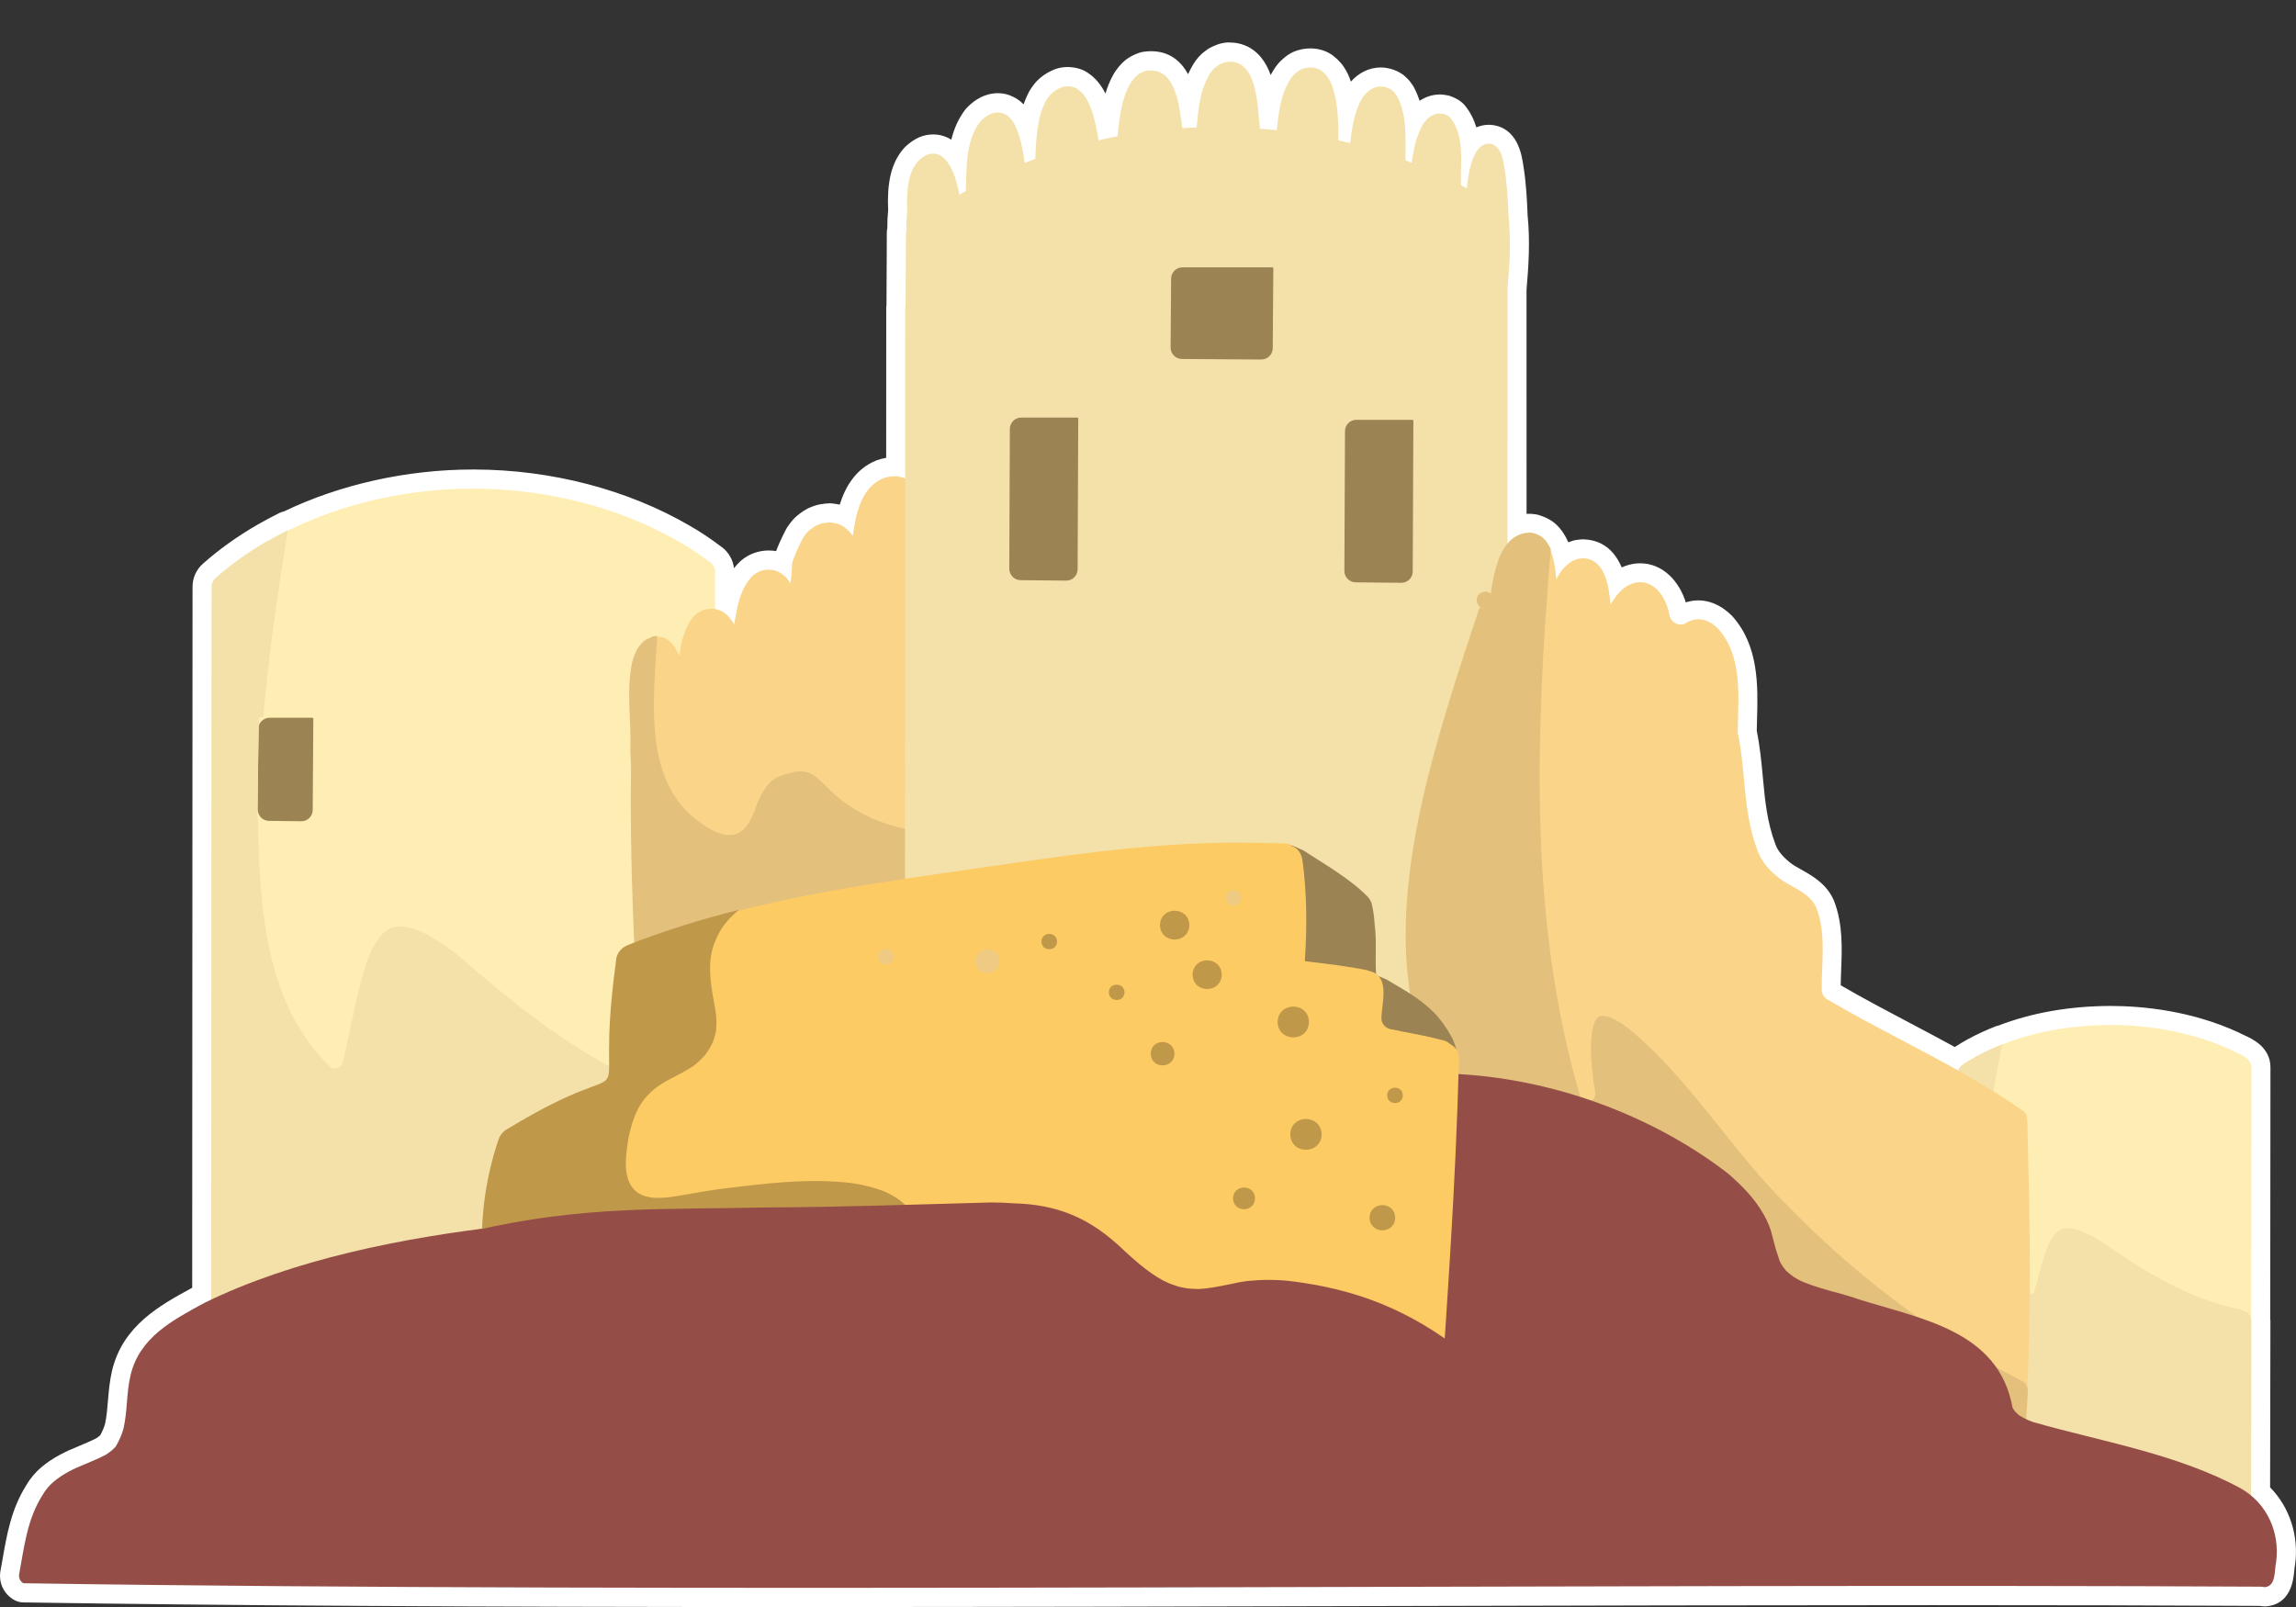
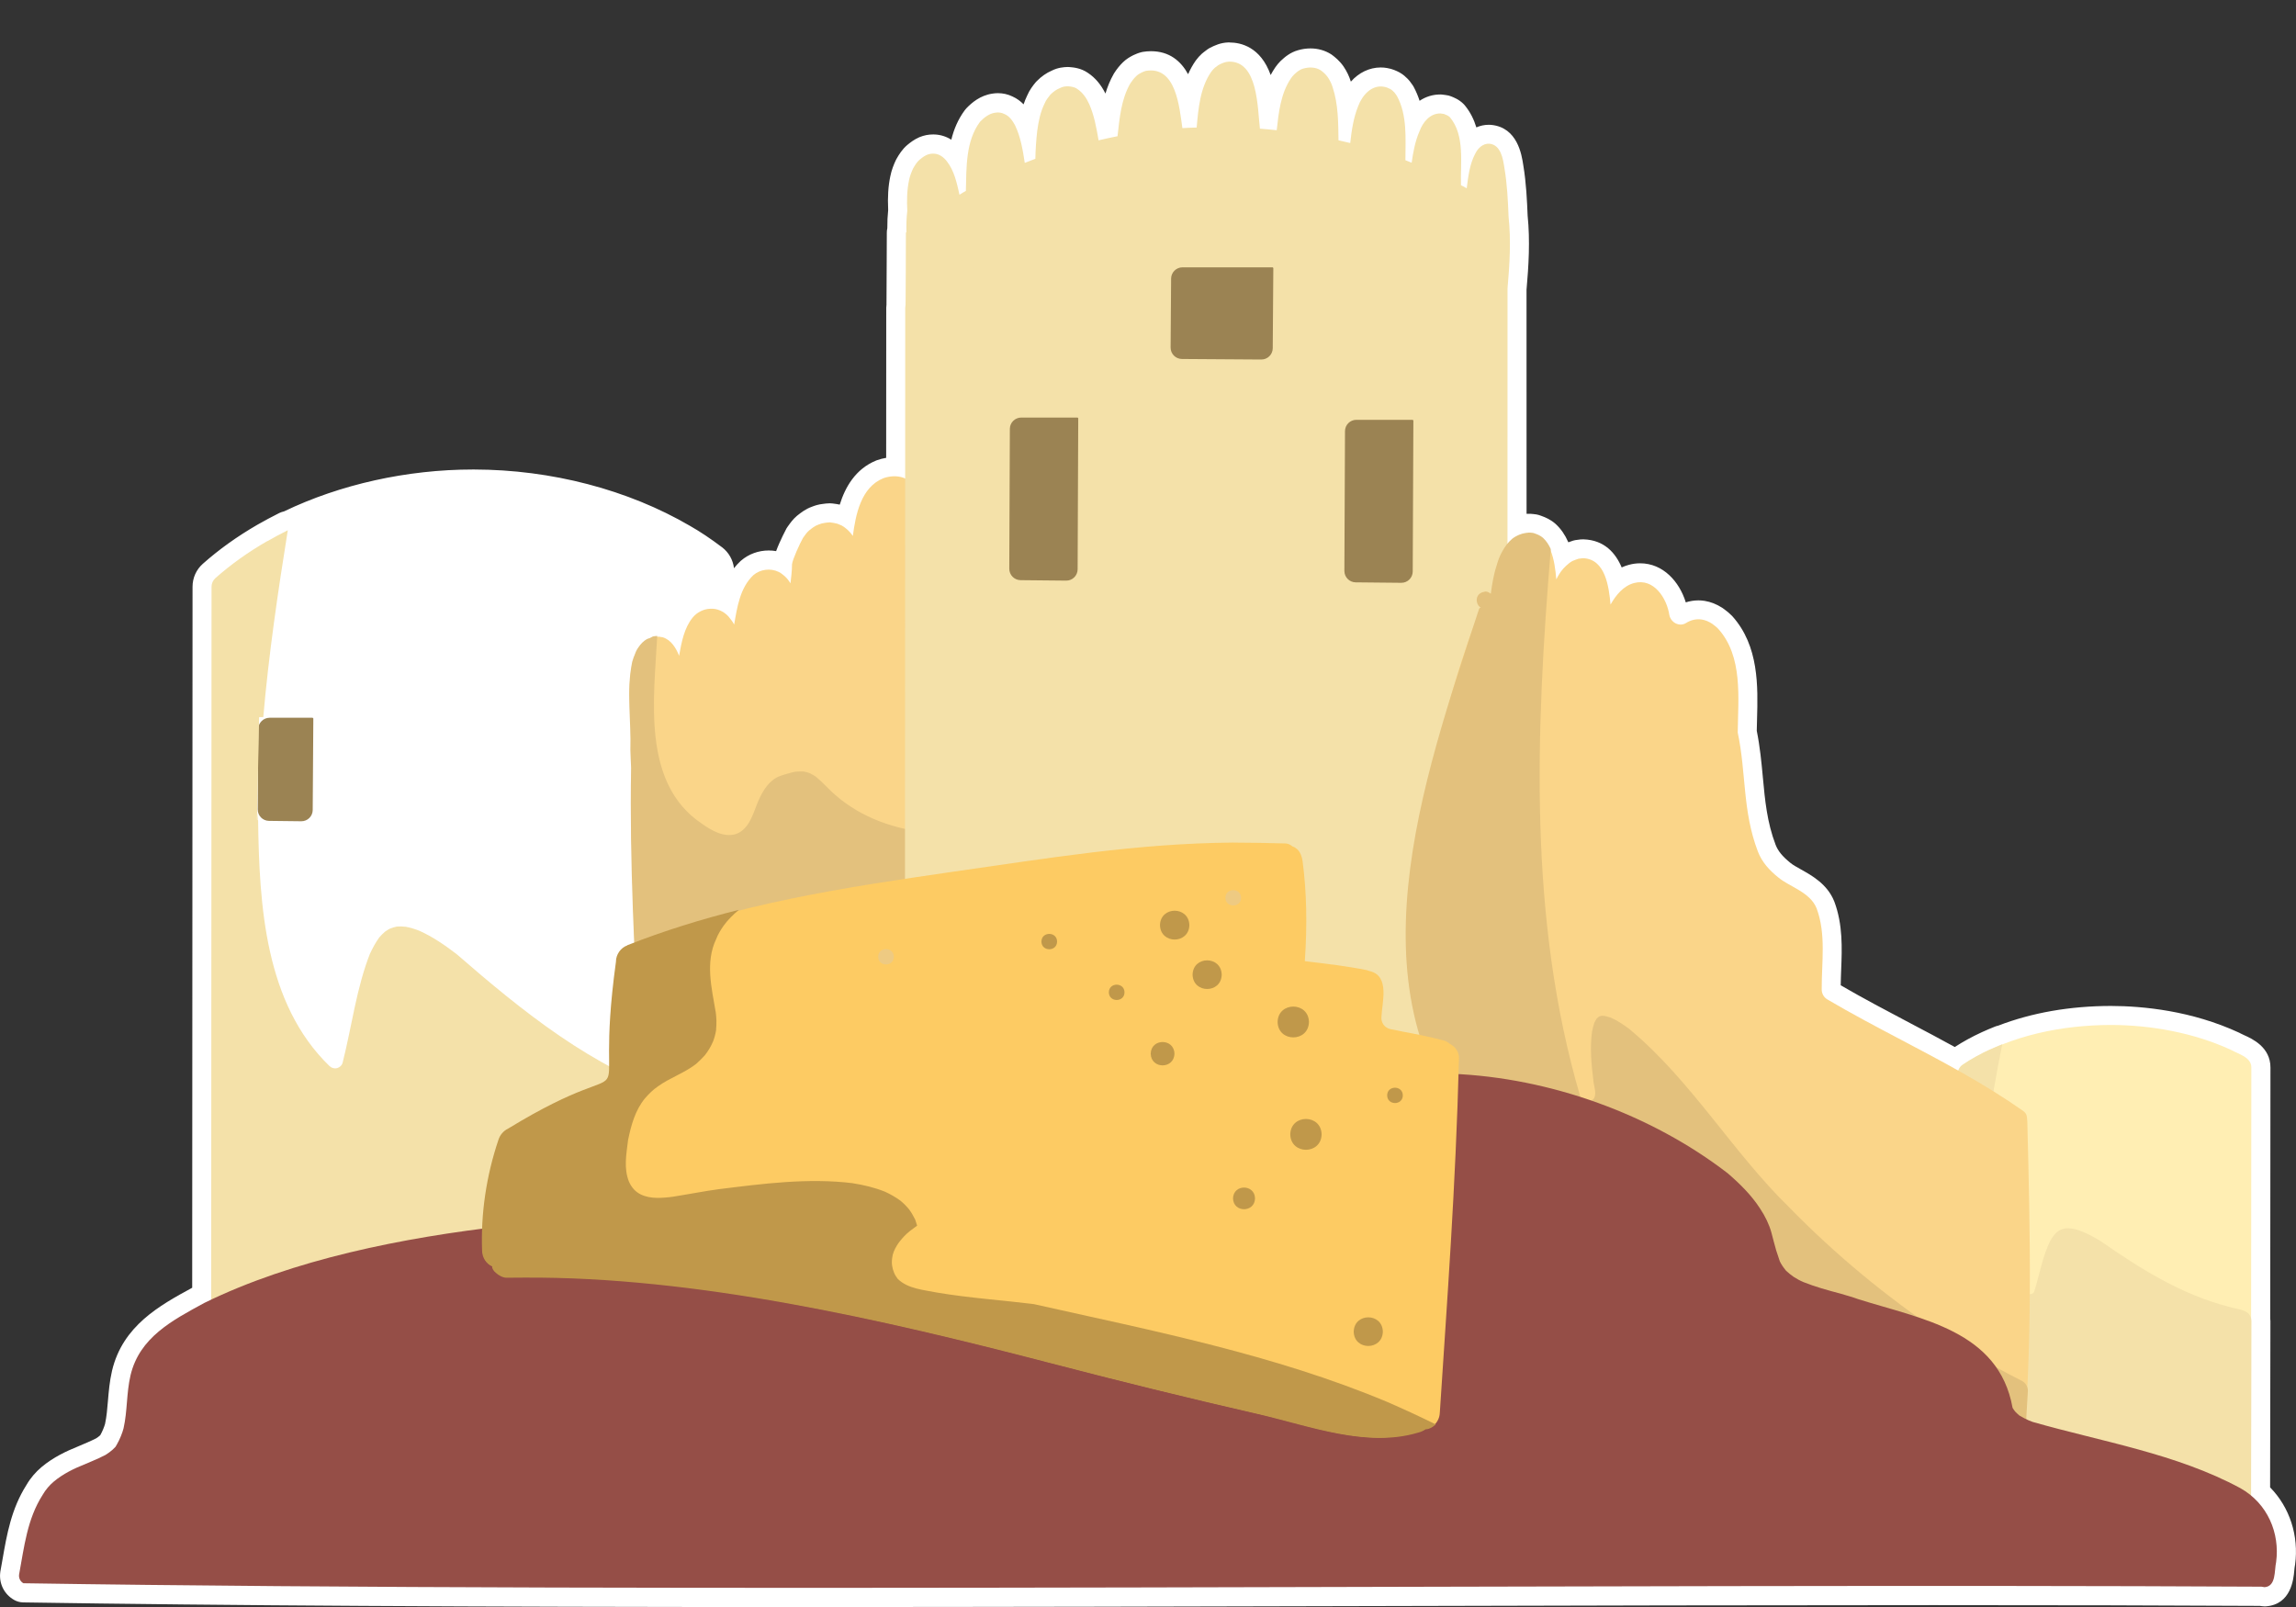
<svg xmlns="http://www.w3.org/2000/svg" id="_圖層_1" data-name="圖層 1" viewBox="0 0 600 420">
  <rect x="0" y="0" width="600" height="420" fill="#333333" stroke="none" />
  <defs>
    <style>
      .cls-1 {
        fill: #954e47;
      }

      .cls-1, .cls-2, .cls-3, .cls-4, .cls-5, .cls-6, .cls-7, .cls-8, .cls-9, .cls-10 {
        stroke-width: 0px;
      }

      .cls-2 {
        fill: #eeca82;
      }

      .cls-3 {
        fill: #fff;
      }

      .cls-4 {
        fill: #e3c17d;
      }

      .cls-5 {
        fill: #fdcb63;
      }

      .cls-6 {
        fill: #9b8353;
      }

      .cls-7 {
        fill: #fad589;
      }

      .cls-8 {
        fill: #f4e1a9;
      }

      .cls-9 {
        fill: #ffeeb3;
      }

      .cls-10 {
        fill: #c0984a;
      }
    </style>
  </defs>
  <g>
    <path class="cls-3" d="M208.64,417.51c-85.82,0-150.18-.38-202.54-1.21-.41,0-.82-.11-1.17-.32-1.73-.97-2.67-2.86-2.39-4.82,0-.03,0-.07.02-.1.19-1.02.37-2.04.54-3.06,1.09-6.27,2.21-12.75,5.92-18.59.48-.82,1-1.56,1.59-2.26,2.26-2.69,5.8-4.65,8.37-5.82.79-.35,1.63-.7,2.5-1.07,1.7-.71,3.46-1.45,4.85-2.18.54-.35.98-.67,1.38-1.02l.46-.46.25-.44c.55-.95,1.2-2.54,1.43-3.49.45-2.04.62-4.12.81-6.32.2-2.4.4-4.88,1.01-7.5,2.56-10.77,11.41-15.58,19.96-20.22,0,0,.66-.36.69-.37.12-.06.25-.12.38-.18l.09-184.73c0-1.58.67-3.08,1.84-4.11,4.07-3.62,8.75-6.97,13.9-9.94,1.7-.98,3.52-1.95,5.56-2.98.28-.14.58-.22.88-.25,14.42-7,31.63-10.85,48.61-10.85h.33c19.74.03,39.35,5.16,55.2,14.42,2.58,1.47,5.16,3.19,8.08,5.4,1.37,1.04,2.18,2.67,2.18,4.38v7.93c.34.16.67.33,1,.53.79-3.41,2.07-6.79,4.84-9.39.03-.02.05-.05.08-.07,1.53-1.32,3.52-2.05,5.6-2.05,1.27,0,2.52.28,3.63.81.24-2.05,2.66-6.92,3.17-7.82.04-.08.09-.16.15-.23l.2-.28c.46-.65,1.03-1.45,1.82-2.12.02-.01.09-.08.11-.09.83-.67,1.77-1.42,3.08-1.88.76-.3,1.48-.49,2.2-.58.54-.08,1.08-.16,1.65-.16.12,0,.24,0,.35.03l.3.04c.63.09,1.29.18,2.02.4.06.02.13.04.19.07.25.1.5.2.75.31l.44.18c.08.03.15.07.22.1,1-4.62,3.17-10.19,8.72-12.47.04-.02.08-.03.11-.04,1.23-.44,2.49-.66,3.74-.66.11,0,.22,0,.33,0l.02-41.56c0-.21.02-.39.05-.54.03-4.09.05-8.19.06-12.29l.03-6.86c0-.27.05-.53.13-.78-.02-1.78.05-3.42.23-4.97-.16-3.37,0-5.97.5-8.4.26-1.39.79-2.65,1.22-3.59.03-.06.06-.13.1-.19.59-1.05,1.27-2.13,2.23-2.96.7-.58,1.5-1.21,2.55-1.68.92-.37,1.76-.53,2.64-.53.12,0,.25,0,.37,0,1.95.08,3.81,1.14,5.22,2.99.3.38.56.77.81,1.16.38-4.03,1.32-8.08,3.88-11.51.07-.09.14-.17.21-.25,1.13-1.16,2.92-2.75,5.41-3.1.3-.05.67-.08,1.03-.08.97,0,1.9.22,2.76.64,2.04.89,3.2,2.69,3.89,3.98.02.03.04.07.05.1.42.86.77,1.74,1.07,2.63.01-.11.03-.23.04-.34.33-2.43.83-5.22,2.13-7.87.5-1.2,1.27-2.15,1.84-2.85.05-.07.11-.13.17-.19,1.02-1.02,2.06-1.74,3.19-2.22,1.18-.62,2.35-.71,3.14-.72.01,0,.17,0,.23,0,.87.07,2.31.18,3.61,1.1,1.68,1.11,3,2.75,4.03,5.03,1.08,2.45,1.69,4.98,2.16,7.47.23-.05.46-.1.68-.15.49-4.36,1.1-8.83,3.42-12.9.02-.04.04-.07.07-.11.6-.94,1.24-1.73,1.94-2.4.64-.64,1.39-1.06,2.05-1.39.47-.21.98-.45,1.59-.6.07-.02.13-.03.2-.04.58-.1,1.15-.15,1.7-.15,6.77,0,9,6.79,10,12.35.51-3.79,1.45-7.65,3.75-10.95.41-.55.8-.98,1.27-1.43.09-.08.18-.16.28-.22.12-.08.23-.17.34-.26.19-.15.39-.31.6-.45.09-.06.18-.11.27-.16,1.09-.56,2.28-1.12,3.77-1.17h.3c8.72,0,9.63,10.78,10.17,17.23,0,0,0,.02,0,.02.52-4.05,1.38-8.26,3.84-11.85.36-.5.71-.93,1.06-1.28.87-.84,2.02-1.8,3.51-2.21.81-.24,1.7-.38,2.57-.38,1.48,0,2.87.39,4.03,1.13.04.03.09.06.13.09,1.04.76,1.77,1.49,2.39,2.37.75,1.11,1.28,2.21,1.62,3.33.71,2.16,1.1,4.36,1.32,6.57.19-.61.41-1.23.66-1.83,1.21-3.2,4.02-6.68,8.2-6.68.41,0,.83.04,1.24.11,1.04.17,1.89.57,2.44.86.71.4,1.2.89,1.57,1.24l.11.11c.09.09.17.18.24.27.25.33.47.62.68.95.04.06.08.13.12.2,1.33,2.42,1.98,5.03,2.3,7.65,1.58-2.72,4.07-4.33,6.82-4.33.07,0,.2,0,.27,0,.24.02.47.05.69.09.1.02.19.03.29.04.21.02.42.07.62.15.7.27,1.65.63,2.47,1.46.06.06.11.12.16.18,2.09,2.54,2.95,5.52,3.29,8.56,1.23-1.62,2.99-2.58,4.88-2.58.12,0,.25,0,.38.01,5.02.51,5.82,5.88,6.21,8.47.71,4.12.92,8.31,1.11,12.95.63,6.02.34,11.96-.29,19.02h0c.02,2.06.02,11.86,0,61.79.91-.33,1.86-.52,2.8-.57.04,0,.26,0,.26,0,.04,0,.6.03.6.03.04,0,.27.02.27.02.37.03.96.08,1.59.35.89.31,1.9.75,2.86,1.57,1.13,1.04,2.01,2.32,2.69,3.84.14.31.21.65.21.99.22.61.41,1.24.57,1.88.03-.02.05-.04.08-.07.45-.38.9-.65,1.24-.85.1-.06.21-.11.31-.16l.14-.06c.54-.22,1.09-.45,1.75-.64.09-.03.19-.05.28-.06.39-.07.78-.1,1.17-.14h.16c.08-.02.15-.02.23-.02.03,0,.05,0,.08,0,5.45.17,7.71,4.48,8.73,8.62,1.2-1,2.49-1.68,3.89-2.05.75-.2,1.52-.3,2.26-.3,5.54,0,9.23,5.34,10.06,10.65.08.27.33.43.49.43,1.48-.91,3.07-1.39,4.68-1.39.4,0,.8.03,1.19.09,1.28.21,2.48.68,3.68,1.45.08.05.15.1.22.16.13.11.27.21.4.31.21.16.42.32.61.48.06.05.12.11.18.16.14.14.3.29.47.44.08.07.16.15.24.23,6.33,7.05,6.06,16.71,5.82,25.24-.03,1.12-.06,2.22-.08,3.29.86,4.19,1.24,8.23,1.6,12.14.58,6.21,1.12,12.08,3.49,18.3.78,2.04,2.2,3.81,4.6,5.75.83.69,1.95,1.32,3.15,1.98,2.72,1.52,6.11,3.41,7.58,7.05,2.09,5.59,1.87,11.31,1.66,16.84-.07,1.81-.14,3.53-.13,5.23,0,.28.08.45.23.53,6.27,3.69,12.81,7.14,19.14,10.48l.16.08c4.15,2.19,8.53,4.51,12.92,6.94.15-.12.3-.24.46-.35,2.23-1.52,4.76-2.93,7.54-4.21,1.09-.49,2.16-.95,3.29-1.4.19-.08.39-.13.59-.15,8.6-3.33,18.26-5.03,28.73-5.06,11.59.02,23.13,2.43,32.52,6.77.07.03.13.06.19.1.29.16.7.35,1.15.55,2.01.91,5.38,2.44,5.37,6.15l-.06,65.75c.03.14.05.32.05.54l-.08,44.51c5.07,4.71,7.51,11.66,6.55,18.81-.01.07-.02.15-.04.22-.09.38-.14.94-.2,1.53-.2,2.16-.63,6.64-5.04,7-.07,0-.13,0-.2,0-.13,0-.26,0-.39-.03l-.63-.1c-24.72-.13-52.71-.2-85.56-.2-45.13,0-92.48.12-142.6.24-50.79.13-103.3.26-154,.26Z" />
    <path class="cls-3" d="M321.33,16.08c7.46,0,7.28,12.13,7.93,17.52,1.46.11,2.92.24,4.39.4.51-4.65,1.04-9.63,3.75-13.6.22-.32.48-.64.77-.93.67-.64,1.47-1.31,2.4-1.57.62-.19,1.27-.29,1.92-.29.94,0,1.88.22,2.69.74.7.51,1.31,1.06,1.82,1.79.54.8.99,1.69,1.27,2.62,1.48,4.46,1.47,9.24,1.53,13.88,1.02.24,2.05.45,3.07.71.35-3.27.82-6.56,2.08-9.65.95-2.53,3.04-5.13,5.89-5.13.27,0,.54.02.82.07.61.1,1.15.32,1.7.61.41.23.77.61,1.09.93.22.29.41.55.6.83,2.78,5.08,2.23,11.22,2.24,16.82,0,0,0,0,0,.01.55.21,1.09.44,1.63.66.4-2.81.92-5.65,2.06-8.24.85-2.33,2.71-4.64,5.38-4.64.02,0,.04,0,.05,0,.32.03.61.09.93.13.58.22,1.16.45,1.6.89,3.94,4.8,2.68,11.93,2.86,17.74.2.1.39.19.59.29l.91.51c.39-3.07.76-6.3,2.23-9.06.67-1.36,1.91-2.6,3.5-2.6.07,0,.14,0,.21,0,2.97.3,3.55,3.93,3.91,6.35.72,4.21.92,8.52,1.09,12.77.65,6.16.27,12.39-.28,18.62h0c0,.06,0,27.96,0,66.79.38-.45.76-.89,1.2-1.27,1.12-.88,2.65-1.51,4.22-1.59h.13l.48.02c.35.03.73.03,1.05.2.73.25,1.5.57,2.18,1.15.93.86,1.58,1.94,2.04,2.96-.01.12-.02.24-.03.36.96,2.38,1.29,5.26,1.48,7.52.5-.99,1.07-1.95,1.8-2.78.48-.51.93-.96,1.47-1.38.29-.25.61-.45.93-.63.54-.22,1.06-.44,1.63-.61.38-.06.77-.09,1.15-.13,5.87.19,6.77,7.51,7.19,12.12,1.38-2.43,3.33-4.88,6.15-5.63.56-.15,1.11-.22,1.63-.22,4.24,0,7.02,4.66,7.61,8.63.31,1.45,1.6,2.45,2.94,2.45.48,0,.96-.13,1.41-.41.98-.62,2.11-.98,3.27-.98.27,0,.55.02.82.06.99.16,1.86.55,2.71,1.09.32.26.68.51,1,.77.19.19.39.38.61.57,6.51,7.25,5.21,18.07,5.1,27.11,2.24,10.63,1.18,20.37,5.26,31.09,1.12,2.92,3.15,5.02,5.36,6.8,2.95,2.45,8.27,3.8,9.98,8.03,2.53,6.75,1.3,14.14,1.35,21.16-.04,1.09.52,2.11,1.46,2.67,6.37,3.75,12.98,7.24,19.4,10.62,4.91,2.59,9.89,5.23,14.82,8,.19-.62.56-1.18,1.11-1.55,2.27-1.54,4.69-2.86,7.18-4.01,1.01-.46,2.05-.9,3.17-1.35,0,.03-.01.06-.02.09,8.88-3.54,18.68-5.1,28.42-5.12,10.52.02,21.73,2.03,31.46,6.54,1.78,1.02,5.27,1.85,5.26,4.54l-.06,65.99c.01.11.05.2.05.33l-.08,45.61c5.14,4.26,7.45,10.84,6.58,17.36-.51,2.25.05,6.34-3.01,6.59l-.82-.13c-26.75-.14-55.54-.2-85.76-.2-92.05,0-197.12.5-296.58.5-72.99,0-142.97-.27-202.53-1.21-.82-.46-1.27-1.36-1.13-2.29,1.33-7.17,2.1-14.47,6.15-20.8.39-.68.84-1.32,1.36-1.94,1.82-2.17,4.83-3.95,7.51-5.17,2.34-1.04,5.34-2.18,7.56-3.35.66-.42,1.27-.86,1.84-1.36l.76-.75.42-.73c.67-1.16,1.4-2.96,1.69-4.13,1.02-4.62.72-9.08,1.82-13.85,2.36-9.91,10.91-14.35,19.32-18.92.57-.28,1.19-.52,1.77-.79l.09-186.35c0-.86.36-1.68,1-2.25,4.12-3.67,8.75-6.92,13.49-9.65,1.72-.99,3.52-1.95,5.44-2.91-.01.06-.02.13-.03.19,14.6-7.28,31.7-11.04,48.39-11.04.11,0,.22,0,.33,0,18.34.03,37.75,4.61,53.94,14.08,2.45,1.39,4.96,3.06,7.84,5.23.74.56,1.19,1.46,1.19,2.39,0,0,0,9.03,0,9.76,1.33.22,2.57.91,3.49,1.91.55.67,1.11,1.34,1.5,2.11.01.02.02.03.02.05.78-4.52,1.53-9.65,5.03-12.93,1.1-.95,2.54-1.44,3.98-1.44.89,0,1.78.19,2.58.58.39.19.77.42,1.09.7.63.48,1.21,1.06,1.66,1.73.13.19.26.38.38.57.16-1.55.4-3.1.4-4.96.13-1.26,2.05-5.45,2.87-6.9.48-.67.96-1.41,1.6-1.95.76-.61,1.5-1.21,2.46-1.54.54-.22,1.09-.38,1.67-.45.45-.07.9-.13,1.31-.13.7.1,1.31.17,1.95.36.39.15.77.32,1.16.48,1.14.67,2.15,1.59,2.88,2.71.73-5.61,2.12-12.69,7.95-15.08.93-.33,1.92-.52,2.91-.52.79,0,1.59.12,2.34.39.17.07.32.14.48.21l.02-44.64c0-.08.04-.16.05-.24.05-6.46.06-12.97.09-19.44.04-.04.1-.08.14-.11-.05-1.86,0-3.73.22-5.57,0-.01,0-.02,0-.03-.14-2.67-.1-5.34.45-7.94.2-1.07.6-2.08,1.05-3.07.45-.8.99-1.7,1.69-2.31.61-.51,1.19-.96,1.92-1.28.55-.22,1.08-.32,1.64-.32.08,0,.16,0,.25,0,1.41.06,2.56.96,3.36,2.01,1.95,2.49,2.62,5.7,3.29,8.72.53-.33,1.12-.7,1.67-.99.16-6.09-.09-13.01,3.71-18.09,1.09-1.12,2.37-2.14,3.97-2.36.23-.04.46-.06.69-.06.59,0,1.16.13,1.71.41,1.27.53,2.11,1.72,2.75,2.9,1.49,3.09,2.05,6.51,2.56,9.87.89-.35,1.8-.71,2.77-1.07.04-2.44.22-4.89.49-7.32.33-2.46.81-4.88,1.92-7.13.35-.87.93-1.6,1.5-2.3.73-.73,1.54-1.34,2.49-1.72.66-.37,1.36-.47,2.11-.48.83.07,1.69.16,2.4.67,1.48.96,2.45,2.41,3.17,4,1.32,2.99,1.88,6.24,2.44,9.45,1.65-.37,3.29-.76,4.95-1.07.53-4.67.94-9.58,3.31-13.75.45-.7.97-1.37,1.57-1.95.41-.41.92-.7,1.44-.96.35-.16.7-.32,1.09-.42.45-.08.88-.11,1.29-.11,6.69,0,7.5,9.81,8.25,15.07,1.24-.08,2.49-.11,3.73-.15.44-4.97.89-10.4,3.81-14.59.29-.39.58-.7.93-1.03.32-.22.61-.48.93-.7.86-.45,1.72-.86,2.71-.9.07,0,.14,0,.21,0M321.33,11.09h0c-.12,0-.24,0-.36,0-2.03.07-3.56.79-4.85,1.45-.19.1-.37.21-.54.33-.25.17-.49.36-.73.55-.07.06-.14.11-.21.16-.19.13-.39.29-.56.45-.59.55-1.08,1.09-1.53,1.7-.03.04-.06.08-.09.12-.8,1.14-1.44,2.33-1.98,3.54-1.87-3.4-4.85-6.01-9.73-6.01h0c-.69,0-1.4.06-2.11.18-.14.02-.27.05-.41.09-.82.21-1.48.51-1.92.71-.06.03-.12.06-.18.08-.77.39-1.78.95-2.69,1.85-.83.81-1.58,1.73-2.28,2.83-.05.07-.09.14-.13.22-.95,1.66-1.63,3.38-2.15,5.11-1.19-2.38-2.69-4.14-4.58-5.4-1.85-1.29-3.85-1.44-4.82-1.52-.13,0-.26-.02-.39-.02-.02,0-.05,0-.07,0-1.03.02-2.56.14-4.17.95-1.39.6-2.67,1.49-3.89,2.71-.12.12-.24.25-.35.38-.62.76-1.54,1.9-2.17,3.39-.37.77-.69,1.55-.95,2.33-.75-.77-1.71-1.52-2.9-2.05-1.19-.58-2.48-.87-3.81-.87-.48,0-.96.04-1.45.12-3.21.47-5.41,2.4-6.78,3.82-.15.16-.29.32-.42.5-1.78,2.39-2.87,5.03-3.53,7.72-1.32-.83-2.78-1.29-4.3-1.36-.13,0-.29-.01-.46-.01-1.2,0-2.34.22-3.49.68-.06.02-.11.04-.16.07-1.29.57-2.25,1.3-3.1,2.01-.03.02-.05.04-.07.06-1.25,1.08-2.07,2.38-2.77,3.62-.07.12-.13.24-.19.37-.45.97-1.08,2.46-1.41,4.17-.54,2.59-.71,5.32-.55,8.79-.16,1.49-.23,3.05-.22,4.72-.08.36-.12.72-.13,1.09-.01,2.32-.02,4.65-.03,6.98-.01,3.99-.03,7.98-.06,11.96-.03.22-.06.48-.06.76l-.02,39.24c-.81.13-1.62.34-2.41.62-.08.03-.15.06-.23.09-5.44,2.23-8.1,7.04-9.49,11.52-.57-.13-1.09-.2-1.57-.26l-.29-.04c-.23-.03-.47-.05-.7-.05-.72,0-1.37.09-1.98.18-.92.11-1.82.35-2.74.72-1.68.6-2.87,1.56-3.76,2.26l-.06.05s-.07.06-.1.08c-1.03.87-1.73,1.86-2.24,2.58l-.19.26c-.11.15-.21.3-.3.46-.02.04-1.67,3.11-2.7,5.91-.63-.11-1.28-.17-1.93-.17-2.68,0-5.25.94-7.23,2.65-.05.05-.11.09-.16.14-.63.59-1.19,1.21-1.69,1.85-.24-2.15-1.37-4.15-3.11-5.47-3-2.26-5.65-4.04-8.35-5.58-16.22-9.48-36.26-14.72-56.43-14.75h-.33c-17.21,0-34.68,3.88-49.37,10.95-.42.09-.83.23-1.23.42-2.08,1.05-3.94,2.04-5.68,3.04-5.3,3.06-10.12,6.51-14.32,10.25-1.69,1.5-2.67,3.67-2.67,5.97l-.09,183.22c-8.55,4.65-18.17,9.96-20.95,21.7-.65,2.82-.86,5.4-1.07,7.89-.17,2.09-.34,4.07-.75,5.98-.17.66-.7,1.99-1.15,2.77l-.1.18-.17.17c-.26.22-.56.44-.93.68-1.29.66-2.95,1.36-4.56,2.04-.88.37-1.74.73-2.53,1.08-2.85,1.29-6.73,3.45-9.31,6.52-.65.76-1.25,1.6-1.8,2.55-3.96,6.24-5.12,12.96-6.25,19.46-.18,1.01-.35,2.02-.54,3.03-.01.07-.02.13-.03.2-.43,3,1,5.89,3.64,7.36.72.4,1.53.62,2.35.63,52.38.82,116.76,1.21,202.6,1.21,50.7,0,103.21-.13,153.99-.26,50.12-.13,97.46-.24,142.58-.24,32.76,0,60.68.06,85.35.2l.45.07c.26.04.52.06.77.06.14,0,.27,0,.41-.02,6.49-.53,7.12-7.09,7.32-9.25.04-.44.09-.99.14-1.21.03-.15.06-.3.08-.44,1.01-7.58-1.41-14.96-6.53-20.19l.08-43.43c0-.29-.02-.54-.05-.75l.06-65.57c0-5.32-4.79-7.5-6.84-8.42-.35-.16-.75-.34-.94-.45-.12-.07-.25-.14-.38-.2-12.44-5.76-25.11-6.98-33.55-7-10.71.02-20.59,1.75-29.42,5.14-.28.06-.56.14-.84.25-1.18.47-2.29.94-3.39,1.44-2.59,1.19-4.98,2.5-7.13,3.9-3.95-2.17-7.88-4.25-11.61-6.21l-.15-.08c-5.97-3.15-12.13-6.4-18.05-9.84.01-1.33.07-2.69.12-4.11.22-5.51.46-11.76-1.79-17.76-.02-.04-.03-.08-.05-.12-1.8-4.45-5.77-6.67-8.67-8.29-1.09-.61-2.12-1.18-2.74-1.7-.02-.02-.04-.03-.05-.04-2.06-1.67-3.21-3.08-3.84-4.71-2.24-5.89-2.77-11.59-3.33-17.63-.36-3.9-.74-7.92-1.59-12.15.02-.98.04-1.98.07-2.99.24-8.55.54-19.18-6.46-26.97-.15-.17-.32-.33-.49-.47-.12-.1-.22-.2-.32-.3-.11-.11-.23-.22-.35-.31-.22-.18-.47-.37-.71-.55-.12-.09-.23-.17-.34-.26-.14-.11-.29-.22-.44-.31-1.49-.95-2.99-1.54-4.58-1.8-.03,0-.05,0-.07-.01-.51-.08-1.04-.12-1.56-.12-1.12,0-2.23.18-3.3.52-1.67-5.42-5.92-10.21-11.93-10.21-.96,0-1.94.13-2.91.39-.65.17-1.29.4-1.91.69-1.6-3.78-4.53-7.17-9.98-7.34-.05,0-.1,0-.16,0-.15,0-.3,0-.45.02h-.14c-.38.05-.86.09-1.38.18-.19.03-.37.07-.56.13-.47.14-.89.29-1.28.44-.02-.05-.04-.09-.06-.14-.81-1.84-1.89-3.39-3.21-4.61-.04-.04-.09-.08-.13-.12-1.24-1.07-2.54-1.64-3.58-2.01-.98-.41-1.85-.48-2.3-.52h-.09c-.08-.02-.18-.02-.26-.03l-.48-.02c-.08,0-.16,0-.24,0h-.13c-.09,0-.17,0-.26,0-.06,0-.11,0-.17.01.01-44.7.01-55.68-.01-58.55.55-6.2.96-12.83.29-19.38-.16-3.84-.36-8.58-1.14-13.2-.41-2.74-1.51-9.83-8.33-10.52-.05,0-.11-.01-.16-.01-.18-.01-.37-.02-.55-.02-1.12,0-2.21.24-3.22.68-.61-2.01-1.55-3.97-3.02-5.76-.1-.12-.21-.24-.33-.36-1.2-1.2-2.54-1.71-3.34-2.02-.4-.15-.82-.26-1.24-.3-.06,0-.12-.02-.18-.03-.28-.04-.55-.09-.85-.11-.13-.01-.26-.02-.4-.02h-.1c-1.94,0-3.78.58-5.37,1.65-.4-1.24-.91-2.46-1.56-3.67-.07-.13-.15-.26-.24-.39-.27-.4-.51-.73-.77-1.06-.15-.2-.31-.38-.49-.56l-.1-.1c-.41-.4-1.09-1.08-2.05-1.61-.04-.02-.07-.04-.11-.06-.7-.37-1.8-.89-3.21-1.12-.52-.09-1.08-.14-1.63-.14-2.96,0-5.71,1.35-7.8,3.7,0-.02-.01-.03-.02-.05-.41-1.33-1.04-2.64-1.88-3.89-.02-.03-.04-.06-.06-.09-1.02-1.44-2.18-2.37-2.96-2.95-.08-.06-.17-.12-.26-.18-1.56-.99-3.41-1.52-5.37-1.52-1.1,0-2.21.16-3.29.48-1.99.56-3.43,1.77-4.47,2.76-.03.02-.05.05-.08.07-.46.46-.9.99-1.32,1.58-.01.02-.03.04-.04.06-.45.66-.85,1.32-1.21,2-2.64-7.39-7.86-8.5-10.74-8.5h0Z" />
  </g>
  <g>
-     <path class="cls-9" d="M123.89,127.71c-18.87-.06-38.3,4.66-54.04,13.89-4.83,2.82-9.26,5.99-13.42,9.63-.65.57-1.01,1.39-1.01,2.26l-.06,247.94c0,1.64,1.33,2.97,2.96,2.97l125.39.17c1.64,0,2.97-1.33,2.97-2.97l.17-252.18c0-.93-.45-1.83-1.19-2.39-2.88-2.18-5.39-3.84-7.84-5.24-16.2-9.47-35.6-14.05-53.94-14.08" />
    <path class="cls-7" d="M265.26,198.87c-1.32-20.75-1.24-40.37-9.92-60.17-1.28-2.43-2.52-4.31-4.82-6.14-1.51-1.27-3.61-2-5.74-2-.88.02-1.78.21-2.67.49-.93-2.4-2.69-4.46-4.93-5.72-.35-.16-.73-.31-1.11-.47-1.7-.6-3.58-.46-5.25.13-5.83,2.39-7.21,9.47-7.95,15.08-.74-1.12-1.75-2.04-2.88-2.71-.39-.16-.77-.32-1.16-.48-.64-.19-1.25-.26-1.95-.36-.41,0-.86.07-1.31.13-.57.07-1.12.22-1.67.45-.96.32-1.69.93-2.46,1.54-.64.54-1.12,1.28-1.6,1.95-.82,1.45-2.74,5.64-2.87,6.9,0,1.86-.24,3.42-.4,4.96-.12-.19-.25-.39-.38-.57-.44-.67-1.03-1.25-1.66-1.73-.32-.29-.7-.51-1.09-.7-2.1-1.02-4.78-.67-6.56.86-3.5,3.29-4.25,8.41-5.03,12.93,0-.02-.01-.03-.02-.05-.39-.77-.96-1.44-1.5-2.11-1.2-1.31-2.96-2.1-4.73-1.98-1.74.06-3.49.94-4.6,2.31-2.2,2.72-2.88,6.36-3.49,9.72-.01.09-.03.19-.03.29-.81-2.04-2.07-4.17-4.28-4.86-.36-.07-.67-.13-1.03-.17-.51,0-1.02.07-1.53.17-.35.12-.71.26-1.06.42-.39.16-.73.38-1.06.63-.8.58-1.37,1.35-1.92,2.18-.19.35-.38.73-.51,1.12-2.69,7.15-1.16,14.97-.82,22.37-.87,27.09.64,54.21,1.9,80.87.04.65.22,1.11.57,1.49.79.98,2.37.87,3.17-.03.36-.38.55-.84.52-1.3-.05-1.23-.16-3.69-.22-4.92,10.5,17.07,41.06,4.81,56.31,1.2,37.91-10.22,39.38-37.86,37.72-71.7Z" />
    <path class="cls-8" d="M394.23,56.68c-.17-4.25-.37-8.56-1.09-12.77-.36-2.42-.94-6.05-3.91-6.35-1.69-.12-3.02,1.17-3.71,2.59-1.47,2.75-1.84,5.99-2.23,9.06l-.91-.51c-.2-.1-.39-.19-.59-.29-.18-5.81,1.08-12.94-2.86-17.74-.45-.45-1.02-.67-1.6-.89-.32-.03-.6-.1-.93-.13-2.7-.03-4.58,2.29-5.44,4.64-1.14,2.59-1.66,5.43-2.06,8.24-.55-.22-1.09-.45-1.63-.66,0,0,0,0,0-.01,0-5.6.55-11.74-2.24-16.82-.19-.29-.38-.54-.6-.83-.32-.32-.68-.7-1.09-.93-.55-.29-1.09-.51-1.7-.61-3.27-.56-5.67,2.29-6.71,5.06-1.25,3.09-1.72,6.38-2.08,9.65-1.02-.26-2.05-.47-3.07-.71-.06-4.65-.05-9.42-1.53-13.88-.28-.93-.73-1.82-1.27-2.62-.52-.73-1.13-1.28-1.82-1.79-1.36-.87-3.09-.9-4.6-.45-.93.25-1.73.93-2.4,1.57-.29.29-.55.61-.77.93-2.71,3.97-3.24,8.94-3.75,13.6-1.47-.16-2.93-.29-4.39-.4-.65-5.45-.47-17.75-8.14-17.52-.99.04-1.85.45-2.71.9-.32.22-.61.48-.93.7-.35.32-.64.64-.93,1.03-2.92,4.19-3.38,9.62-3.82,14.59-1.24.04-2.49.07-3.73.15-.8-5.58-1.66-16.29-9.54-14.96-.39.1-.74.26-1.09.42-.52.26-1.03.55-1.44.96-.6.58-1.12,1.25-1.57,1.95-2.38,4.17-2.78,9.08-3.31,13.75-1.66.31-3.3.7-4.95,1.07-.56-3.21-1.12-6.46-2.44-9.45-.72-1.59-1.69-3.04-3.17-4-.7-.51-1.57-.6-2.4-.67-.76.01-1.45.11-2.11.48-.96.38-1.76.99-2.49,1.72-.57.71-1.16,1.44-1.5,2.3-1.11,2.26-1.59,4.67-1.92,7.13-.28,2.43-.45,4.88-.49,7.32-.97.36-1.88.71-2.77,1.07-.51-3.36-1.07-6.78-2.56-9.87-.64-1.18-1.48-2.37-2.75-2.9-.76-.39-1.58-.49-2.4-.35-1.6.22-2.87,1.24-3.97,2.36-3.79,5.08-3.55,12-3.71,18.09-.56.29-1.15.67-1.67.99-.68-3.02-1.34-6.22-3.29-8.72-.8-1.05-1.95-1.95-3.36-2.01-.66-.03-1.25.06-1.88.32-.73.32-1.31.77-1.92,1.28-.7.61-1.24,1.51-1.69,2.31-.45.99-.85,2-1.05,3.07-.55,2.6-.58,5.27-.45,7.94,0,.01,0,.02,0,.03-.22,1.84-.27,3.7-.22,5.57-.04.04-.1.08-.14.11-.03,6.94-.03,13.94-.1,20.88l.09.51v.42h-.03s.02.04.03.06l-.05,295.59c0,1.64,1.33,2.97,2.96,2.97l151.21.17c1.64,0,2.97-1.33,2.97-2.97.08-.15.17-302.9.14-303.07h0c.55-6.24.93-12.47.28-18.62Z" />
    <path class="cls-9" d="M551.61,267.88c-12.91.03-25.95,2.75-36.79,9.24-1.4.87-3.23,1.74-3.16,3.66,0,0-.03,112.63-.03,112.63,0,1.64,1.33,2.97,2.97,2.97l70.66.08c1.64,0,2.97-1.33,2.97-2.97l.1-114.53c0-2.69-3.49-3.52-5.26-4.54-9.74-4.51-20.95-6.52-31.46-6.54" />
    <path class="cls-8" d="M520.04,274.27c-2.5,1.15-4.92,2.47-7.18,4.01-.8.54-1.26,1.47-1.26,2.44l-.07,112.69c0,1.64,1.32,2.97,2.96,2.97l70.79.17c1.64,0,2.97-1.32,2.98-2.96l.08-48.3c-.01-3.11-3.59-3.03-5.8-3.73-12.54-3.24-23.18-9.95-33.62-17.2-.02,0-.03-.02-.06-.03t.04.01s-.04-.01-.06-.03c-1.74-1.05-3.56-2.05-5.55-2.76-.71-.23-1.42-.4-2.16-.5.02,0,.04.01.06.01-.45-.05-.88-.06-1.32-.03-.39.05-.75.15-1.08.25-.26.1-.5.24-.75.37-.31.21-.59.45-.87.7-.58.64-1.04,1.34-1.45,2.05.04-.08.08-.15.12-.22-2.13,4.24-2.82,8.88-4.24,13.36-.23.74-1.43.89-2,.43-9.3-6.88-10.86-19.16-10.88-29.85h-.06v-.91c-.02.31-.06.6-.12.91.04-1.79.3-10.7.32-12.43h.01v-.07h.63c.83-7.61,2.23-15.18,3.74-22.69-1.12.45-2.16.89-3.17,1.35" />
    <path class="cls-7" d="M529.77,293.01c-.05-.89-.08-1.17-.16-1.43-.14-.6-.56-.97-.96-1.26-10.05-7.08-21.07-12.89-31.73-18.5-6.42-3.38-13.04-6.87-19.4-10.62-.94-.55-1.49-1.58-1.46-2.67-.04-7.01,1.19-14.4-1.35-21.16-1.71-4.23-7.04-5.58-9.98-8.03-2.21-1.78-4.24-3.88-5.36-6.8-4.07-10.71-3.01-20.46-5.26-31.09.1-9.04,1.41-19.85-5.1-27.11-.22-.19-.42-.38-.61-.57-.32-.26-.67-.51-1-.77-.86-.55-1.72-.93-2.71-1.09-1.44-.22-2.88.15-4.09.92-1.7,1.06-3.93-.08-4.35-2.04-.66-4.46-4.08-9.79-9.23-8.41-2.82.75-4.77,3.2-6.15,5.63-.42-4.61-1.32-11.93-7.19-12.12-.38.03-.77.07-1.15.13-.57.17-1.09.39-1.63.61-.32.19-.64.38-.93.63-.54.42-.99.87-1.47,1.38-.73.83-1.3,1.79-1.8,2.78-.4-4.61-1.3-11.83-7.19-12.06-.52-.02-1.09.13-1.6.23-6.28,2.07-7.3,9.96-8.15,15.63-.63-.29-1.32-.61-2.05-.44-.6.14-1.08.49-1.38.97-.29.54-.36,1.13-.21,1.64.12.46.47,1.05.97,1.3-5.14,12.23-8.53,25.44-11.99,37.82-8.19,32.16-13.29,61.88,3.36,90.9,11.45,18.99,32.95,30.23,51.22,41.43,30.59,19.13,61.95,41.58,95.19,57.2.38.19.71.28,1.05.28,1.59-.34,2.03-.9,2.14-2.15.2-.3.26-.72.28-1.08,2.96-30.5,2.16-62.17,1.44-90.11Z" />
    <path class="cls-4" d="M399.37,139.23c-1.57.08-3.1.72-4.22,1.6-1.02.89-1.85,1.95-2.59,3.32-.7,1.22-1.15,2.56-1.47,3.71-.77,2.31-1.19,4.91-1.51,7.35-.67-.55-1.02-.6-1.44-.6-1.15.19-1.6.57-1.95,1.11-.32.55-.38,1.21-.19,1.76.1.48.48,1.12,1.03,1.34-.31-.04-.48.14-.61.61-14.69,44.84-34.65,100.88.61,139.46,15.05,15.38,34.01,24.16,51.38,35.68,27.09,17.31,56.26,37.47,86.39,51.6.42.26.77.35,1.12.35,1.08-.25,1.67-.61,1.95-1.18.26-.35.39-.76.39-1.15,1.17-6.7,1.17-13.71,1.67-20.54.06-1.17-.59-2.26-1.64-2.79-7.29-3.67-14.34-7.85-21.1-12.4-14.26-9.56-27.59-20.59-39.58-32.86-14.93-14.58-25.55-33.07-41.63-46.49l.11.05c-.07-.05-.13-.1-.2-.15.04.03.06.06.09.1-.04-.04-.08-.09-.12-.12,0,0-.01,0-.02-.01-.02-.01-.03-.02-.05-.03,0,0,.01,0,.02,0-.02-.03-.05-.05-.09-.07t.07.06c-1.51-1.12-3.01-2.15-4.73-2.91-.78-.28-1.63-.57-2.49-.55-.22.06-.42.09-.61.16-.09.06-.19.13-.29.19-.16.13-.29.25-.45.42-.19.32-.38.67-.57,1.02-.26.77-.45,1.54-.61,2.37-.58,4.16-.19,8.35.32,12.5v-.13c.02,1.64.92,3.34.29,4.89-.29.48-.71.8-1.21.96-1.12.29-2.2-.38-2.53-1.44-13.56-46.32-11.57-95.32-7.65-142.89-.45-1.02-1.1-2.1-2.03-2.96-.67-.58-1.44-.9-2.18-1.15-.32-.16-.7-.16-1.05-.2l-.48-.02h-.13ZM416.28,281.59c.03.16.06.29.06.45-.04-.16-.04-.29-.06-.45" />
    <path class="cls-6" d="M81.71,187.59h-11.25c-1.63,0-2.96,1.32-2.97,2.95l-.14,21.01c-.01,1.63,1.3,2.97,2.93,2.99l8.44.1c1.65.02,2.99-1.3,3-2.95l.16-23.92-.18-.18Z" />
    <path class="cls-8" d="M69.77,141.46c-4.74,2.73-9.37,5.98-13.49,9.65-.64.57-1,1.39-1,2.25l-.12,248.05c0,1.64,1.32,2.97,2.96,2.97l125.6.37c1.64,0,2.98-1.32,2.98-2.96l.15-110.34c0-1.37-.94-2.55-2.27-2.88-2.59-.64-5.15-1.37-7.67-2.24-22.1-7.18-40.36-22-57.65-37.02-.03,0-.06-.03-.09-.06t.06.03s-.06-.03-.1-.06c-2.97-2.27-6.11-4.42-9.52-5.95-1.21-.47-2.43-.86-3.71-1.08.03,0,.06.03.1.03-.77-.1-1.5-.13-2.27-.06-.67.12-1.28.32-1.85.55-.45.22-.87.51-1.28.8-.54.45-1.02.96-1.5,1.5-.99,1.38-1.79,2.88-2.49,4.41l.19-.48c-3.67,9.22-4.83,19.18-7.26,28.78-.16.7-.77,1.24-1.44,1.44-.74.19-1.44-.03-1.98-.52-16.93-16.37-18.36-42.09-18.67-64.29h-.1l.02-1.94c-.06.65-.14,1.29-.22,1.94.05-3.85.53-23.03.55-26.76h.02v-.16h1.06l.02.02c1.42-16.41,3.81-32.65,6.41-48.87-1.92.96-3.71,1.92-5.44,2.91" />
    <path class="cls-4" d="M170.61,166.35l-1.06.54-.03-.06c-.35.13-.76.35-1.11.63-.83.62-1.4,1.45-1.92,2.24-.19.36-.39.74-.51,1.13-.32.7-.55,1.4-.77,2.14-1.58,7.67-.24,15.35-.48,23.08.07,1.5.1,3.15.19,4.64-.44,24.91.98,49.26,2.08,73.44-.02,2.15,2.64,3.2,4.05,1.6.39-.41.61-.89.54-1.44-.04-1.23-.15-3.7-.22-4.93,1.4,4.92,8.65,7.73,13.07,8.54,14.71,2.04,29.09-3.74,43.17-7.2,14.16-4.04,27.8-11.46,33.51-26.34,3.91-9.22,4.64-18.85,4.57-28.66-16.89,4.26-37.12,3.04-49.81-10.22-.87-.87-1.76-1.73-2.69-2.5-.06-.03-.11-.07-.17-.11.05.05.09.09.13.11-.04-.02-.09-.06-.13-.11-.46-.28-.91-.56-1.43-.81-.51-.19-1.03-.32-1.57-.42-.7-.04-1.34,0-2.01.03-.64.09-1.28.25-1.92.45-.74.19-1.44.41-2.18.67-2.86,1.04-4.51,3.75-5.69,6.43.03-.06.07-.13.1-.19-.1.13-.16.29-.23.48.02-.06.06-.13.1-.21.01-.03.02-.05.03-.08-1.29,2.89-1.99,6.38-4.79,8.22-.35.22-.77.45-1.21.57-3.17.9-6.31-.98-8.83-2.75-15.74-10.55-12.5-32.61-11.64-49.06-.37.02-.75.07-1.15.14" />
    <path class="cls-6" d="M369.18,109.72h-14.73c-1.63,0-2.96,1.32-2.97,2.96l-.16,36.54c0,1.63,1.31,2.96,2.94,2.98l11.92.12c1.65.02,2.99-1.31,3-2.96l.17-39.46-.18-.18Z" />
    <path class="cls-6" d="M281.6,109.13h-14.73c-1.63,0-2.96,1.32-2.97,2.96l-.15,36.56c0,1.63,1.31,2.96,2.94,2.98l11.92.12c1.65.02,2.99-1.31,3-2.96l.16-39.49-.18-.18Z" />
    <path class="cls-6" d="M332.57,69.87h-23.56c-1.63,0-2.96,1.32-2.97,2.95l-.13,18.01c-.01,1.64,1.31,2.98,2.95,2.99l20.75.14c1.64.01,2.98-1.31,2.99-2.95l.15-20.97-.18-.18Z" />
    <path class="cls-8" d="M253.9,66.45c-5.83,3.41-11.32,7.26-16.33,11.73-.64.57-1.01,1.39-1.01,2.25l-.13,297.78c0,1.64,1.32,2.97,2.96,2.97l151.43.34c1.64,0,2.97-1.32,2.98-2.96l.06-43.33c0-1.26-.8-2.37-1.99-2.79-9.41-3.27-18.57-7.24-27.29-12.07-30.19-16.22-53.96-43.37-66.37-75.3-6.11-14.64-8.75-30.45-15.03-45.02.03.06.06.13.1.19-1.86-4.38-3.93-8.7-6.81-12.53-.83-1.02-1.69-1.95-2.72-2.78-.55-.38-1.09-.7-1.66-.99-.29-.09-.55-.16-.83-.22-.42-.06-.83-.06-1.21,0-.29.06-.58.13-.84.22-.51.25-.96.55-1.4.86-.77.64-1.44,1.38-2.11,2.18-1.76,2.43-3.13,5.15-4.35,7.96v-.03c-.71,1.66-1.34,3.36-1.95,5.06-.48,1.93-3.45,1.98-3.93,0-10.66-44.09-4.18-89.17-.96-133.88-.2.12-.41.24-.6.36" />
    <path class="cls-1" d="M379.48,280.65c-2.08,0-4.13.13-6.21.38l-.87-.09c-25.88,3.33-51.03,11.76-76.25,15.64-31.13,4.97-62.48,8.45-93.89,11.06-18.28,1.39-38.11,1.94-56.09,7.29-4.1,1.06-9.33,3.13-13.25,4.86-.15.06-.54.23-.83.6-26.75,3.03-55.58,8.79-78.66,20.12-8.41,4.57-16.96,9.01-19.32,18.92-1.1,4.76-.79,9.23-1.82,13.85-.29,1.17-1.02,2.98-1.69,4.13l-.42.73-.76.75c-.56.5-1.17.94-1.84,1.36-2.22,1.17-5.23,2.32-7.57,3.35-2.67,1.21-5.68,2.99-7.51,5.17-.52.61-.97,1.25-1.36,1.93-4.05,6.33-4.82,13.63-6.15,20.8-.13.94.31,1.84,1.13,2.29,167.34,2.63,416.84,0,584.86.9l.82.13c3.06-.25,2.5-4.35,3.01-6.59,1.01-7.59-2.25-15.29-9.33-19.28-16.66-9.02-36.37-12.19-54.22-17.3-.18-.05-1.72-.58-3.57-1.71-.37-.31-.72-.66-1.07-1.01-.25-.31-.5-.66-.69-1-3.62-20.2-23.87-23.18-40.37-28.4-1.37-.51-2.98-.95-4.38-1.37-3.92-1.06-6.53-1.75-9.88-3.07-.92-.38-1.75-.86-2.57-1.37-.7-.48-1.34-1.01-2-1.62-.89-1.1-1.26-1.72-1.62-2.44l-.95-2.86c-.15-.58-.48-1.76-.64-2.33l-.61-2.33c-.6-2.15-1.59-4.22-3.01-6.36-2.28-3.5-5.27-6.44-8.42-9.15-19.96-15.38-46.41-24.97-72.02-25.99" />
-     <path class="cls-6" d="M334.64,220.63s-.05.01-.06.03l-.04.03c-.83.3-1.5.87-1.9,1.65-.76,1.18-.87,2.79-.29,4.07-.95,4.19-2,8.62-2.66,12.87-2.77,16.05,5.22,26.94,21.33,22.22.53.65,1.55,1.08,2.57,1.12-.14,1.33.22,2.22,1.05,2.7-.68.43-1.35,1.68-1.32,2.78.03.6.06,1.23.29,1.85.32,1.06.87,2.07,1.65,3,2.22,3.12,8.19,5.62,11.45,6.64,2.22.83,4.49,1.46,6.76,1.86,1.08.18,2.21.23,3.16-.33.72-.33,1.67-1.15,2.05-2.19,1.4.03,2.43-1.32,2.04-2.57-.09-.44-.22-.93-.38-1.37.19-.33.23-.84.1-1.21-.19-.58-.39-1.16-.61-1.7-.19-.52-.45-1.03-.74-1.48-.38-.71-.77-1.41-1.25-2.05-.77-1.21-1.69-2.37-2.63-3.42l-.69-.71c-4.06-3.92-7.89-5.82-12.17-8.42l-1.84-.8c-.36-.07-.64-.2-.89-.32-.33-4.53.22-8.72-.4-13.36-.09-1.77-.32-3.43-.7-5.04-.09-.63-.42-1.28-1.03-2.04-4.86-4.95-11.5-8.64-16.87-12.17-.78-.32-1.51-.65-2.25-1l-.9-.32-1.81-.22-1-.07Z" />
    <path class="cls-5" d="M322.32,220.21c-25.39.21-48.19,4.06-74.09,7.74-26.33,3.84-56.17,8.18-84.23,19.26-1.69.65-2.86,2.36-2.86,4.16-6.44,46.42,9.62,20.63-28.33,43.76-1.13.55-2,1.57-2.4,2.8-3.18,9.46-4.61,19.2-4.26,28.96.04,1.75,1.04,3.32,2.57,4.01-.08.29.22.84.55,1.23.69.79,1.99,1.62,3.04,1.62l4.51-.03c46.44-.33,96.75,11.71,140.78,23.21,16.8,4.41,34.4,8.66,51.32,12.56,13.99,3.14,29.98,9.62,43.52,3.95.83.01,1.77-.46,2.63-1.28,1.01-1.14,1.18-2.28,1.21-3.25,1.88-29.05,4.1-58.05,4.99-92.31.04-1.56-.85-2.97-2.35-3.75-.53-.48-1.18-.83-1.81-.96-3.55-.93-7.13-1.64-10.71-2.3l-1.19-.26-1.81-.35c-1.55-.3-2.58-1.73-2.38-3.29.1-3.56,2.28-10.6-3.03-11.87l-.85-.28c-5.09-1.03-10.49-1.64-16.16-2.34.67-9.65.46-18.22-.58-26.12-.19-1.38-.63-2.36-1.42-3.15-.51-.4-.83-.6-1.19-.69-.64-.53-1.29-.8-1.91-.8-4.54-.12-9.02-.22-13.56-.22" />
    <path class="cls-10" d="M163.93,247.08c-1.76.65-2.97,2.4-2.97,4.29-6.39,46.5,9.52,20.57-28.23,43.63-1.15.55-2.05,1.61-2.46,2.85-3.2,9.49-4.64,19.28-4.29,29.03.04,1.82,1.09,3.45,2.69,4.12-.25.29.36,1.09.48,1.25.74.8,2.08,1.69,3.17,1.69l4.51-.03c44.92-.3,93.77,10.93,136.61,22.06,18.2,4.74,37.11,9.43,55.44,13.62,13.46,3.16,28.33,8.82,41.63,4.86.79-.19,1.44-.48,2.04-.9.82,0,1.74-.43,2.65-1.27-4.21-2.09-8.53-4.07-12.85-5.95.04.03.1.03.13.06-29.54-12.38-61.15-18.56-92.27-25.54h.09c-8.42-1.04-16.93-1.6-25.32-3.01-3.5-.71-7.74-.97-10.39-3.61-.42-.55-.77-1.12-.99-1.72-.22-.55-.38-1.06-.45-1.63-.13-.71-.1-1.38,0-2.12.1-1.09.62-2.22,1.18-3.16.22-.38.48-.74.74-1.08.8-1.03,1.69-1.98,2.72-2.79.64-.48,1.25-.96,1.88-1.4-.14-.49-.29-.97-.47-1.45-.02-.05-.05-.11-.07-.15.02.05.05.1.07.15-.02-.06-.05-.12-.07-.19-.45-.93-.96-1.79-1.57-2.62-.69-.84-1.41-1.56-2.25-2.26-.01,0-.02,0-.02-.01,0,0,.01,0,.02.01-.02-.01-.04-.03-.06-.04-1.3-.95-2.64-1.7-4.06-2.34,0,0,0,0,0,0-2.69-1.07-5.48-1.73-8.33-2.18-.06,0-.12-.01-.18-.02.12.02.23.03.35.03-11.84-1.48-23.8.13-35.55,1.59h.06c-3.2.42-6.36,1.06-9.56,1.57-1.37.25-2.78.48-4.15.57-2.78.26-6.03.07-8.09-2.05-.58-.64-1.03-1.31-1.38-2.11-1.39-3.53-.69-7.06-.23-10.87.78-3.82,1.87-7.82,4.42-10.9,1.03-1.18,2.11-2.27,3.39-3.13,3.13-2.25,6.85-3.46,9.92-5.82.83-.73,1.62-1.5,2.36-2.33,0,.01-.01.02-.02.02.84-1.08,1.57-2.24,2.09-3.51-.06.16-.12.35-.19.51.52-1.22.86-2.39,1.06-3.7,0,.01-.01.02-.03.02.15-1.53.12-3.12-.1-4.67v.06c-1.05-6.25-2.76-12.96.1-19.02.25-.67.58-1.35.96-1.98.29-.52.65-1.03.99-1.54,1.12-1.57,2.53-2.91,3.99-4.17-9.79,2.46-19.58,5.47-29.15,9.25M184.33,275.67s-.06.09-.09.12c.03-.03.06-.09.09-.12M269.75,340.8c.16.04.29.04.45.07-.16,0-.29-.03-.45-.07" />
    <path class="cls-10" d="M311.65,254.74c.12,4.99,7.5,4.98,7.61,0-.12-4.99-7.49-5-7.61,0" />
    <path class="cls-10" d="M303.13,241.79c.14,5.03,7.54,5.02,7.68,0-.14-5.02-7.54-5.03-7.68,0" />
    <path class="cls-2" d="M320.23,234.65c.03,2.67,4.07,2.67,4.09,0-.03-2.68-4.07-2.68-4.09,0" />
    <path class="cls-10" d="M333.87,267.1c.12,5.37,8.07,5.37,8.19,0-.12-5.37-8.07-5.36-8.19,0" />
    <path class="cls-10" d="M300.71,275.39c.09,4.07,6.11,4.07,6.2,0-.09-4.07-6.11-4.06-6.2,0" />
    <path class="cls-10" d="M289.77,259.35c.03,2.67,4.07,2.67,4.09,0-.03-2.67-4.07-2.67-4.09,0" />
    <path class="cls-10" d="M272.15,246.09c.03,2.67,4.06,2.67,4.09,0-.02-2.68-4.06-2.68-4.09,0" />
    <path class="cls-10" d="M337.18,296.48c.12,5.37,8.07,5.36,8.19,0-.12-5.37-8.07-5.38-8.19,0" />
    <path class="cls-10" d="M362.5,286.28c.03,2.68,4.07,2.68,4.09,0-.03-2.67-4.07-2.67-4.09,0" />
-     <path class="cls-10" d="M357.89,318.26c.12,4.4,6.6,4.4,6.71,0-.11-4.4-6.6-4.4-6.71,0" />
    <path class="cls-10" d="M353.76,348.04c.11,4.99,7.49,4.98,7.61,0-.11-4.99-7.49-5-7.61,0" />
    <path class="cls-10" d="M322.22,313.21c.09,3.77,5.66,3.77,5.75,0-.09-3.78-5.66-3.78-5.75,0" />
-     <path class="cls-2" d="M254.88,251.22c.1,4.15,6.23,4.16,6.33,0-.1-4.15-6.23-4.14-6.33,0" />
    <path class="cls-2" d="M229.49,250.06c.02,2.67,4.06,2.68,4.09,0-.03-2.68-4.07-2.68-4.09,0" />
-     <path class="cls-1" d="M258.83,314.27c-19.79.54-39.2,1.23-59.12,1.31-26.09.61-47.64-.57-76.14,6.15-.56.16-1.09.36-1.46.96-.31.38-.49.89-.49,1.45-.17-.05-.59.37-.73.94-.32,1.05-.57,2.08-.83,3.17-3.1,18.24,14.73,33.24,28.43,43.18,30.04,20.34,70.16,24.62,107.33,26.39,16.69,1.11,37.63,2.25,49.76,2.14l1.51.03c11.79.05,23.78-.89,35.52-2.02,8.22-.58,17.17-1.09,25.33-1.92,9.14-.91,16.54-2.43,23.29-4.77,3.98-1.48,7.54-3.33,10.23-6.61.68-.8,1.22-1.85,1.65-3.1,3.2-12.37-12.44-20.87-20.46-27.97-14.43-11.38-28.45-16.7-45.44-18.78-3.68-.41-7.46-.4-11.14-.03-1.61.19-3.15.52-4.72.86-2.74.55-5.55,1.15-8.33,1.25-.82-.03-1.59-.06-2.29-.12-.73-.1-1.44-.22-2.11-.36-.66-.15-1.01-.25-1.32-.38-1.51-.48-2.4-.89-3.29-1.34-2.27-1.21-4.21-2.66-6.19-4.27-1.54-1.28-2.7-2.34-4.02-3.55-9-8.73-17.61-12.08-28.98-12.39-2.05-.16-4.04-.22-5.99-.22" />
  </g>
</svg>